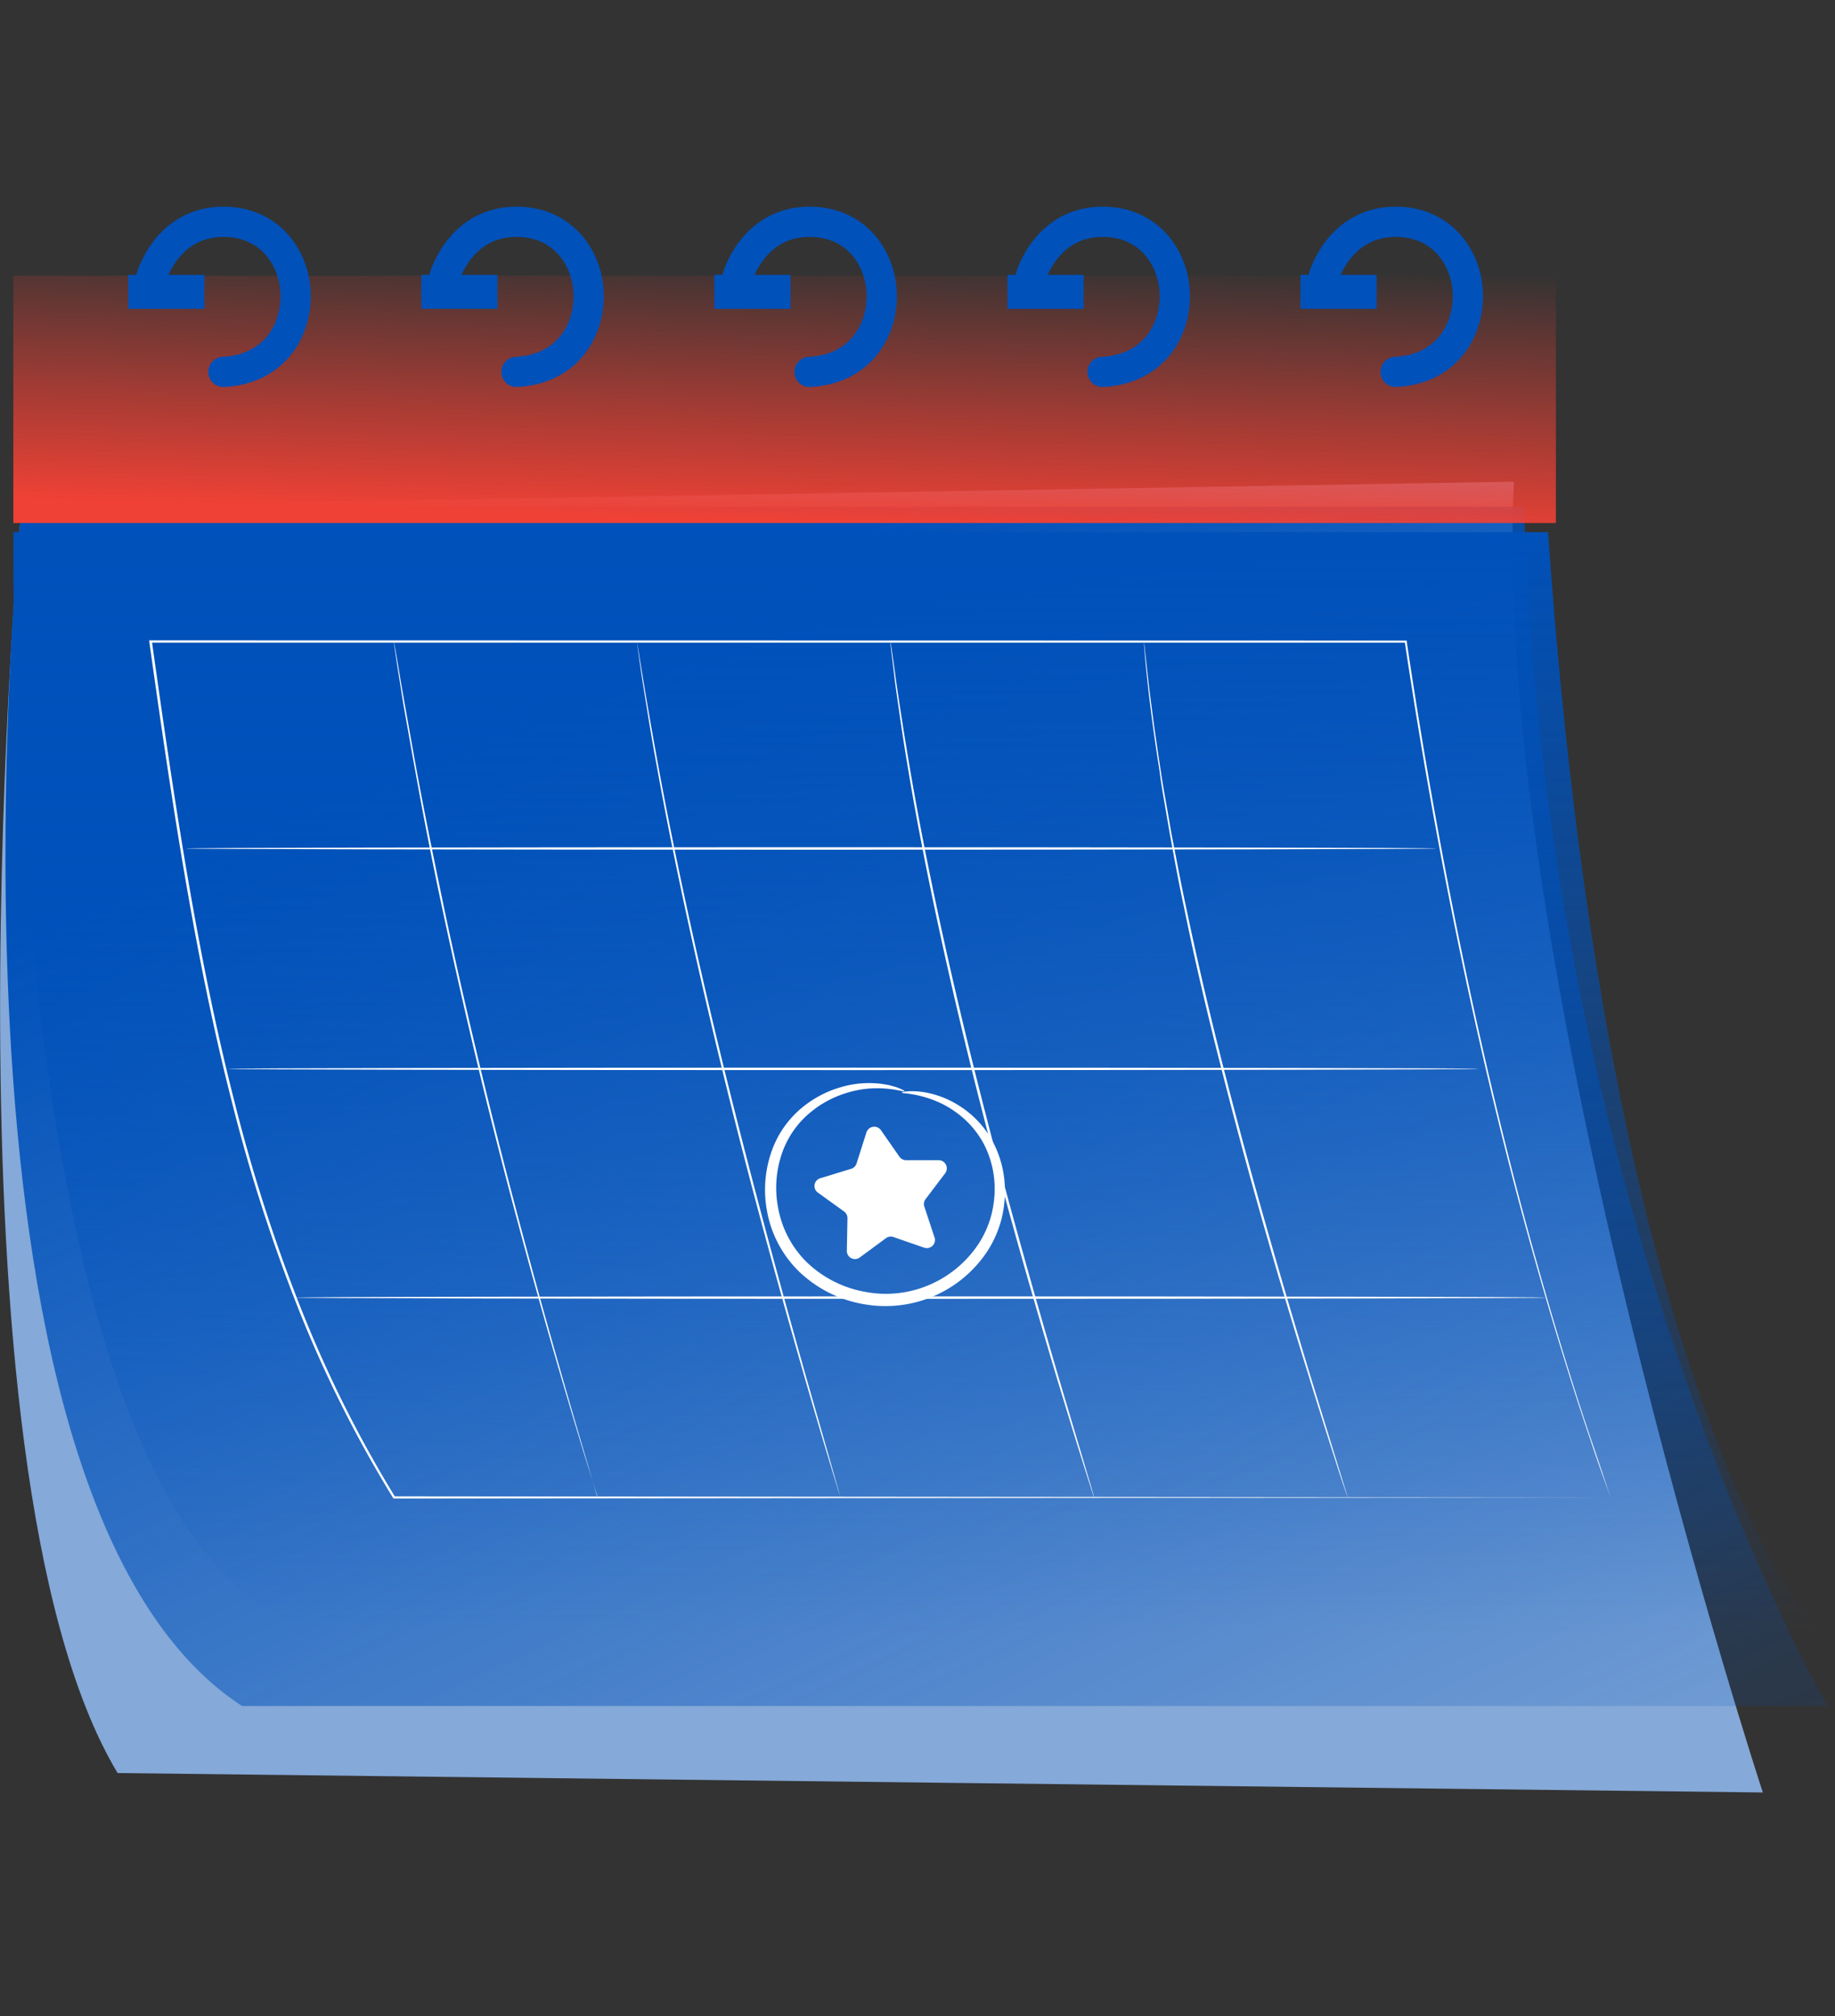
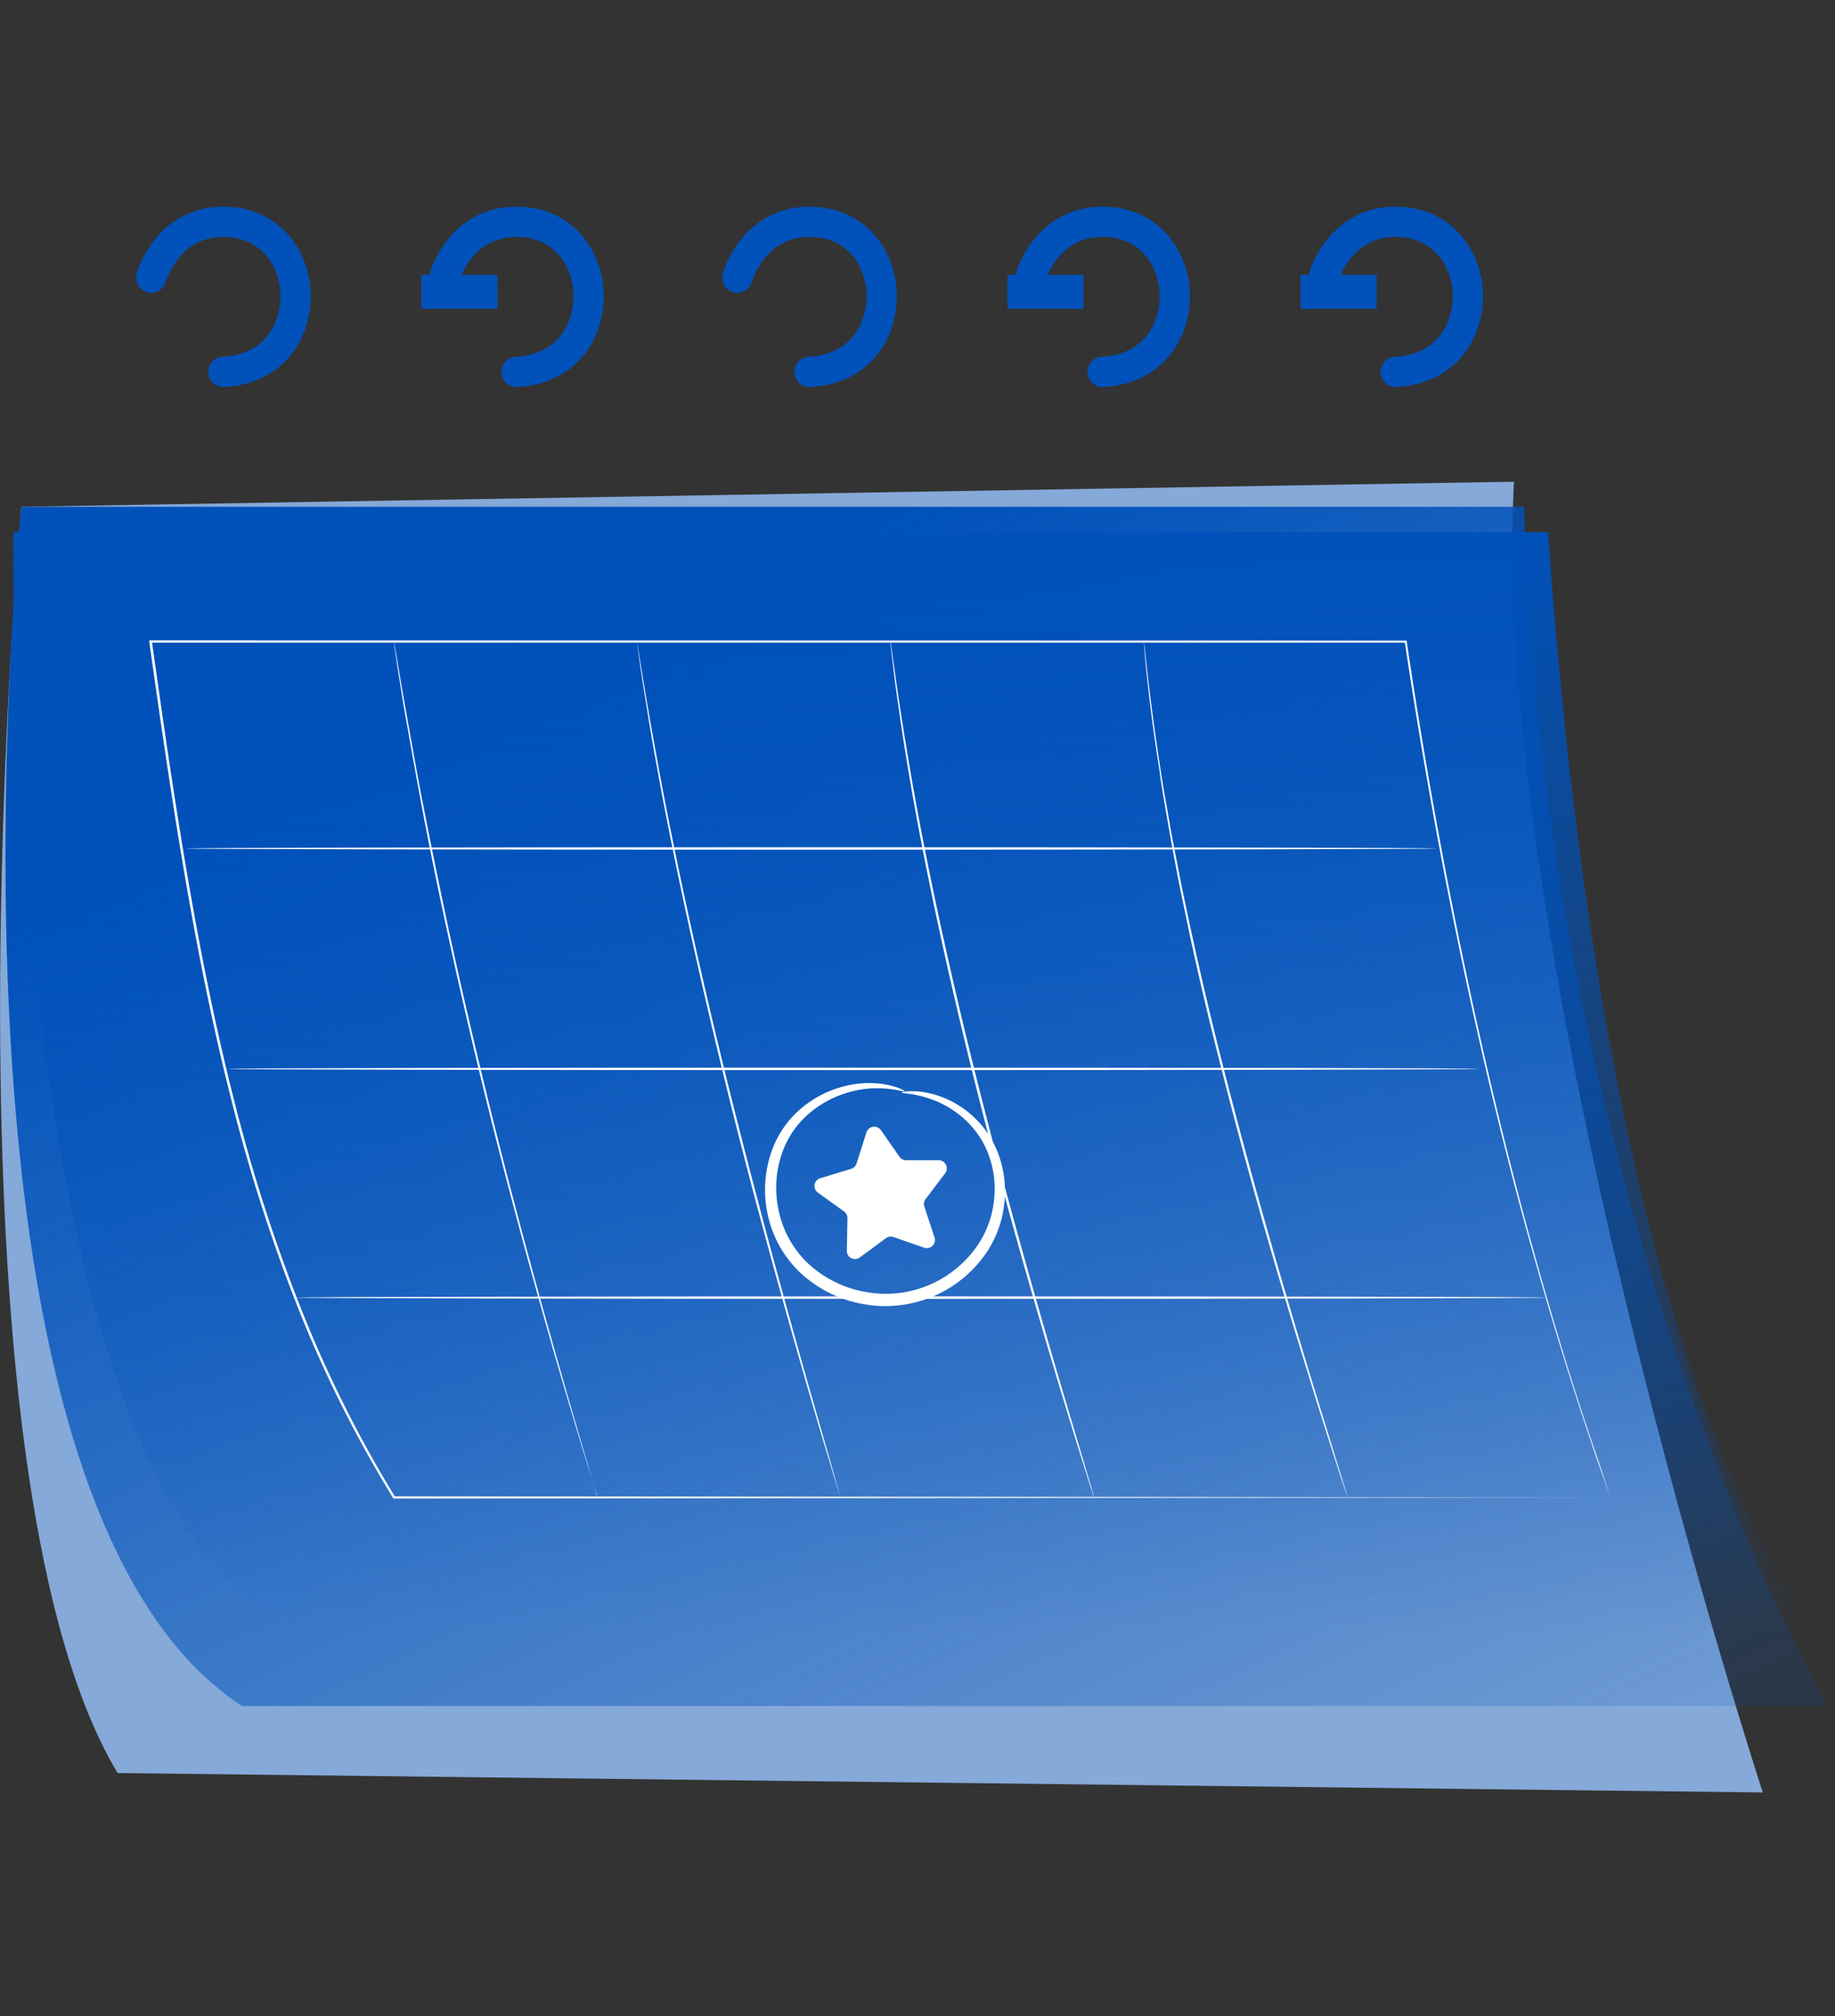
<svg xmlns="http://www.w3.org/2000/svg" width="182" height="200" fill="none">
  <rect width="100%" height="100%" fill="#333333" stroke="none" />
  <path fill="#85A9D8" d="M2.12 50.27s-8.804 95.052 9.543 125.611l163.178 1.927s-27.028-82.393-24.687-130.025z" />
  <path fill="url(#a)" d="M2.12 50.27s-10.34 98.013 21.882 118.959h157.265s-27.912-47.848-30.112-118.96z" />
-   <path fill="url(#b)" d="M154.318 27.35H1.321v24.532h152.997z" />
  <path stroke="#0051BA" stroke-linecap="round" stroke-linejoin="round" stroke-width="3" d="M14.996 27.542S16.537 22 22.159 22c4.79 0 7.164 3.845 7.164 7.37s-2.176 7.254-7.164 7.522" />
-   <path fill="#0051BA" d="M20.27 27.265h-7.55v3.37h7.55z" />
+   <path fill="#0051BA" d="M20.27 27.265h-7.55h7.55z" />
  <path stroke="#0051BA" stroke-linecap="round" stroke-linejoin="round" stroke-width="3" d="M44.06 27.542S45.6 22 51.223 22c4.79 0 7.164 3.845 7.164 7.37s-2.176 7.254-7.164 7.522" />
  <path fill="#0051BA" d="M49.338 27.265H41.79v3.37h7.55z" />
  <path stroke="#0051BA" stroke-linecap="round" stroke-linejoin="round" stroke-width="3" d="M73.129 27.542S74.67 22 80.293 22c4.79 0 7.163 3.845 7.163 7.37s-2.176 7.254-7.163 7.522" />
-   <path fill="#0051BA" d="M78.403 27.265h-7.55v3.37h7.55z" />
  <path stroke="#0051BA" stroke-linecap="round" stroke-linejoin="round" stroke-width="3" d="M102.193 27.542S103.735 22 109.357 22c4.79 0 7.163 3.845 7.163 7.37s-2.176 7.254-7.163 7.522" />
  <path fill="#0051BA" d="M107.472 27.265h-7.55v3.37h7.55z" />
  <path stroke="#0051BA" stroke-linecap="round" stroke-linejoin="round" stroke-width="3" d="M131.262 27.542S132.804 22 138.426 22c4.789 0 7.163 3.845 7.163 7.37s-2.176 7.254-7.163 7.522" />
  <path fill="#0051BA" d="M136.536 27.265h-7.55v3.37h7.55z" />
  <path fill="url(#c)" d="M1.335 52.794S-.357 162.023 35.048 162.023l145.434.052s-20.786-21.209-26.944-109.281z" />
  <path fill="#fff" d="M159.734 148.542c-.033-.094-.188-.536-.532-1.495-.343-.959-.874-2.426-1.508-4.353-1.303-3.831-3.122-9.495-5.204-16.814-4.188-14.628-9.237-35.946-13.162-62.218l.099.085H14.939l.123-.141c2.218 15.813 4.498 31.226 8.188 45.662a164 164 0 0 0 6.689 20.749 121.3 121.3 0 0 0 9.242 18.464l-.094-.052 120.642.113-120.643.108h-.06l-.034-.052a121.6 121.6 0 0 1-9.279-18.473 165 165 0 0 1-6.703-20.773c-3.7-14.454-5.979-29.872-8.202-45.69v-.141h1.316l123.312.023h.085v.085c3.906 26.272 8.931 47.59 13.077 62.218 2.068 7.324 3.864 12.993 5.171 16.828a407 407 0 0 1 1.965 5.867" />
  <path fill="#fff" d="M146.67 106.029c0 .07-27.771.122-62.02.122s-62.049-.052-62.049-.122 27.767-.122 62.049-.122 62.02.047 62.02.122m6.685 22.69c0 .066-27.781.122-62.049.122s-62.049-.056-62.049-.122 27.772-.122 62.049-.122 62.049.052 62.049.122m-10.882-44.553c0 .066-27.772.122-62.021.122s-62.049-.056-62.049-.122 27.767-.122 62.049-.122 62.021.052 62.021.122" />
  <path fill="#fff" d="M59.3 148.542s-.03-.071-.076-.212a48 48 0 0 1-.202-.63c-.179-.568-.433-1.386-.762-2.43-.658-2.11-1.58-5.171-2.693-8.964-2.214-7.587-5.147-18.107-7.991-29.83a638 638 0 0 1-3.76-16.584A416 416 0 0 1 41.15 76.26c-.362-1.946-.658-3.71-.94-5.256s-.47-2.881-.649-3.972c-.179-1.09-.296-1.932-.385-2.514-.038-.283-.07-.499-.094-.659s-.024-.22-.024-.22q.033.106.052.216.041.239.117.653l.428 2.505c.179 1.091.414 2.426.691 3.968s.583 3.29.94 5.246c.715 3.887 1.645 8.499 2.717 13.632s2.35 10.713 3.76 16.574c2.821 11.719 5.74 22.244 7.912 29.84a942 942 0 0 0 2.618 8.983c.306 1.053.546 1.88.715 2.44l.178.639a.6.6 0 0 1 .113.207m24.068 0s-.029-.071-.076-.216l-.197-.63-.743-2.435a694 694 0 0 1-2.646-8.974c-2.181-7.596-5.133-18.111-7.991-29.825-2.858-11.715-5.129-22.409-6.52-30.188a212 212 0 0 1-.912-5.255c-.245-1.552-.47-2.882-.635-3.977-.164-1.095-.282-1.927-.366-2.515-.038-.282-.066-.498-.09-.658s-.037-.221-.037-.221 0 .07.047.22l.113.65c.098.587.235 1.41.413 2.51q.27 1.65.673 3.972c.267 1.546.582 3.29.94 5.246 1.433 7.765 3.694 18.45 6.58 30.159s5.792 22.225 7.93 29.831l2.577 9.001c.3 1.053.53 1.881.695 2.445l.174.639q.043.108.07.221m25.149 0a2 2 0 0 1-.08-.212c-.047-.155-.117-.362-.206-.63l-.767-2.43c-.672-2.106-1.607-5.171-2.749-8.931-2.257-7.578-5.307-18.069-8.222-29.779s-5.133-22.436-6.412-30.22a204 204 0 0 1-.827-5.27c-.216-1.556-.423-2.89-.55-3.99s-.235-1.937-.305-2.53l-.076-.658c-.019-.16 0-.22 0-.22s0 .07.038.22l.099.654c.084.587.202 1.41.352 2.52.15 1.109.353 2.434.593 3.985.24 1.552.526 3.314.86 5.26 1.325 7.794 3.544 18.493 6.477 30.193s5.937 22.201 8.156 29.788c1.123 3.784 2.035 6.844 2.67 8.973.31 1.053.555 1.881.724 2.445l.183.634c.028.123.042.198.042.198m25.149 0a2 2 0 0 1-.08-.212l-.212-.63c-.188-.564-.47-1.377-.794-2.42a669 669 0 0 1-2.821-8.932c-2.35-7.558-5.481-18.031-8.461-29.731-1.504-5.848-2.82-11.451-3.854-16.58-.555-2.557-.992-5.006-1.411-7.29q-.296-1.72-.568-3.319a61 61 0 0 1-.471-3.065c-1.25-7.826-1.541-12.715-1.541-12.715s0 .075.033.22c.032.147.047.377.079.659.066.592.156 1.443.278 2.534s.296 2.44.498 3.995.47 3.328.766 5.279c.141.978.32 2.003.508 3.065q.282 1.593.578 3.314c.447 2.28.893 4.724 1.448 7.276a378 378 0 0 0 3.873 16.57c2.985 11.691 6.111 22.169 8.396 29.737l2.754 8.954c.325 1.049.578 1.881.752 2.435.08.273.141.47.188.635z" />
  <path fill="#fff" d="M89.445 108.375c0-.038.24-.094.71-.127a7.8 7.8 0 0 1 2.058.206c1.078.25 2.103.69 3.028 1.298a9.6 9.6 0 0 1 3.04 3.168 10.3 10.3 0 0 1 1.388 5.171 11.3 11.3 0 0 1-.376 2.98A11 11 0 0 1 98.005 124a12.11 12.11 0 0 1-12.32 5.372 12.3 12.3 0 0 1-6.488-3.29 11.16 11.16 0 0 1-3.135-6.026 11.46 11.46 0 0 1 .564-6.111 9.83 9.83 0 0 1 3.187-4.282 10.65 10.65 0 0 1 3.94-1.914 9.7 9.7 0 0 1 3.29-.272q.32.016.634.08c.198.033.381.056.55.098.334.094.616.16.837.25.437.178.658.291.644.329-.038.117-.94-.273-2.689-.282a10 10 0 0 0-3.07.47 10.25 10.25 0 0 0-3.581 1.932 9.1 9.1 0 0 0-2.778 3.962 10.5 10.5 0 0 0-.405 5.547 10.1 10.1 0 0 0 2.849 5.363 11.2 11.2 0 0 0 5.862 2.938c2.196.403 4.464.122 6.496-.803a11.06 11.06 0 0 0 4.663-3.973 10 10 0 0 0 1.199-2.604c.25-.876.384-1.782.4-2.693a9.65 9.65 0 0 0-1.124-4.701 9.2 9.2 0 0 0-2.68-3.032 9.7 9.7 0 0 0-2.764-1.41c-1.645-.545-2.646-.461-2.641-.573" />
  <path fill="#fff" d="m87.367 112.102 1.838 2.637a.8.8 0 0 0 .668.348h3.215a.812.812 0 0 1 .653 1.302l-1.941 2.562a.81.81 0 0 0-.122.743l1.01 3.051a.8.8 0 0 1-.198.832.81.81 0 0 1-.836.188l-3.036-1.053a.83.83 0 0 0-.748.112l-2.59 1.909a.805.805 0 0 1-1.288-.672l.061-3.211a.82.82 0 0 0-.338-.677l-2.61-1.88a.8.8 0 0 1-.127-1.17.8.8 0 0 1 .363-.24l3.079-.94a.82.82 0 0 0 .536-.532l.973-3.06a.82.82 0 0 1 .641-.572.81.81 0 0 1 .797.323" />
  <defs>
    <linearGradient id="a" x1="90.904" x2="163.5" y1="50.27" y2="204" gradientUnits="userSpaceOnUse">
      <stop stop-color="#0051BA" />
      <stop offset="1" stop-color="#0051BA" stop-opacity="0" />
    </linearGradient>
    <linearGradient id="b" x1="86.997" x2="87.806" y1="51.94" y2="25.237" gradientUnits="userSpaceOnUse">
      <stop stop-color="#EF4135" />
      <stop offset="1" stop-color="#EF4135" stop-opacity="0" />
    </linearGradient>
    <linearGradient id="c" x1="90.902" x2="90.902" y1="52.794" y2="162.075" gradientUnits="userSpaceOnUse">
      <stop stop-color="#0051BA" />
      <stop offset="1" stop-color="#0051BA" stop-opacity="0" />
    </linearGradient>
  </defs>
</svg>